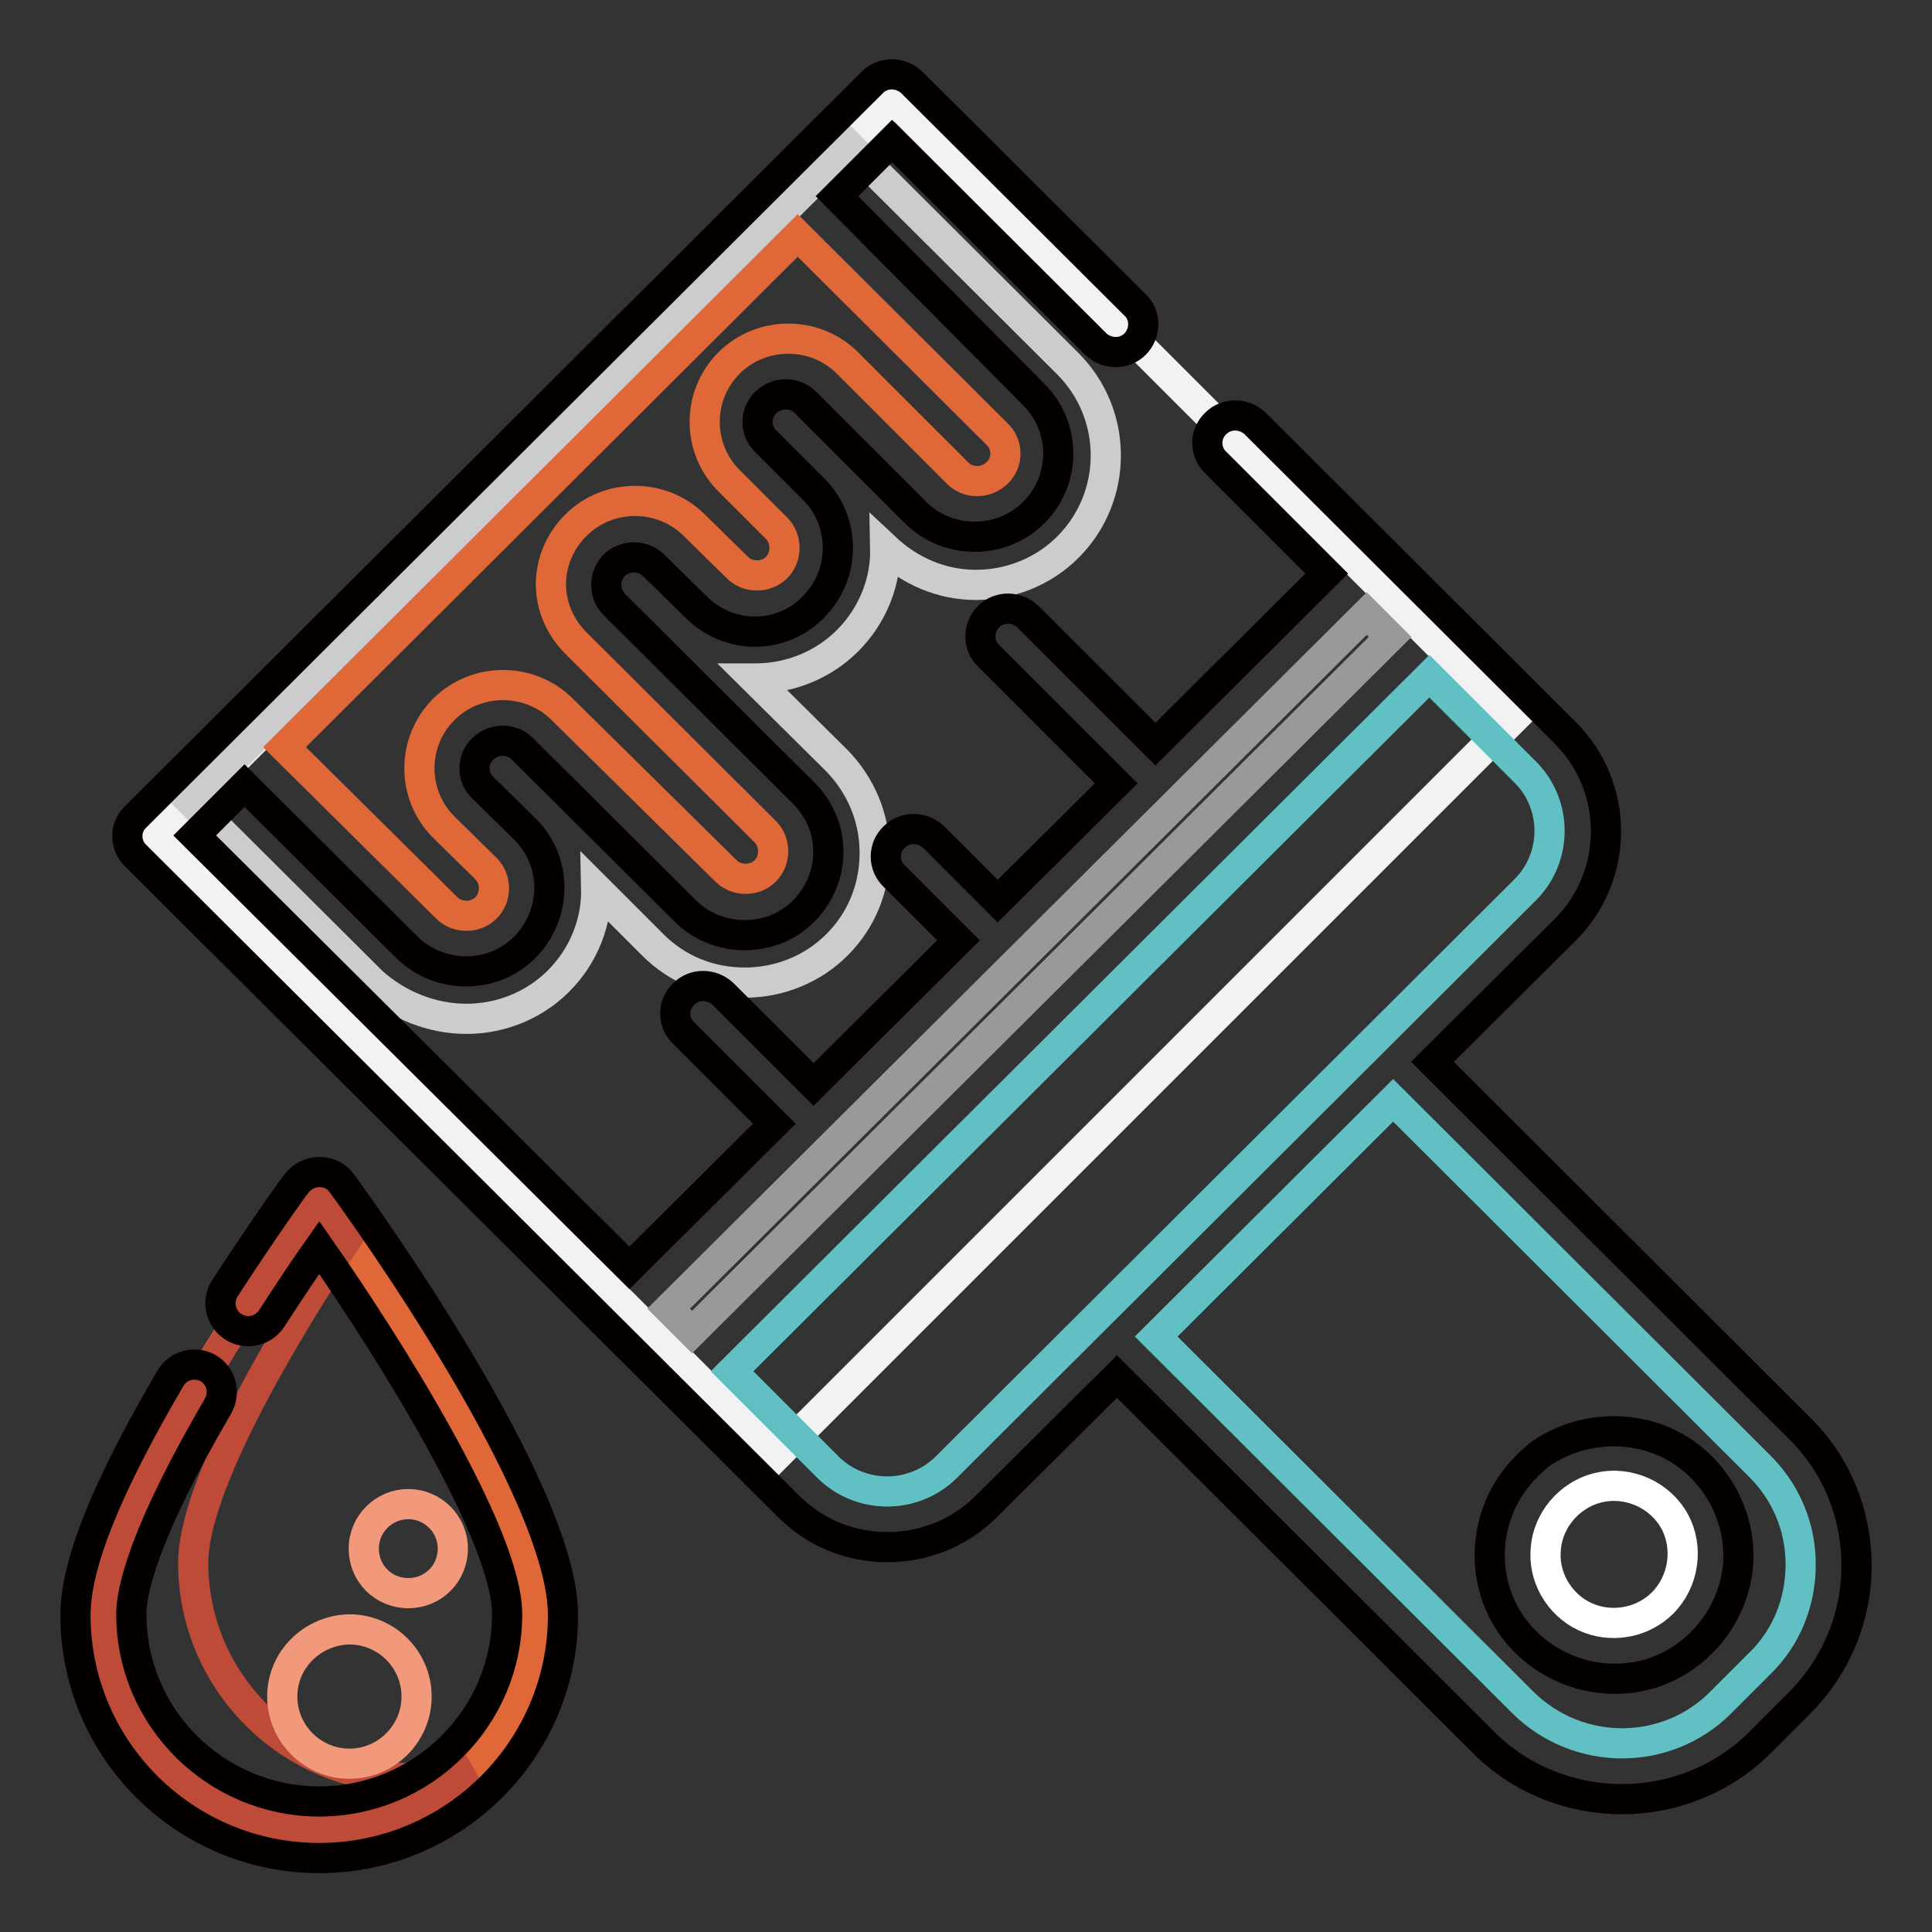
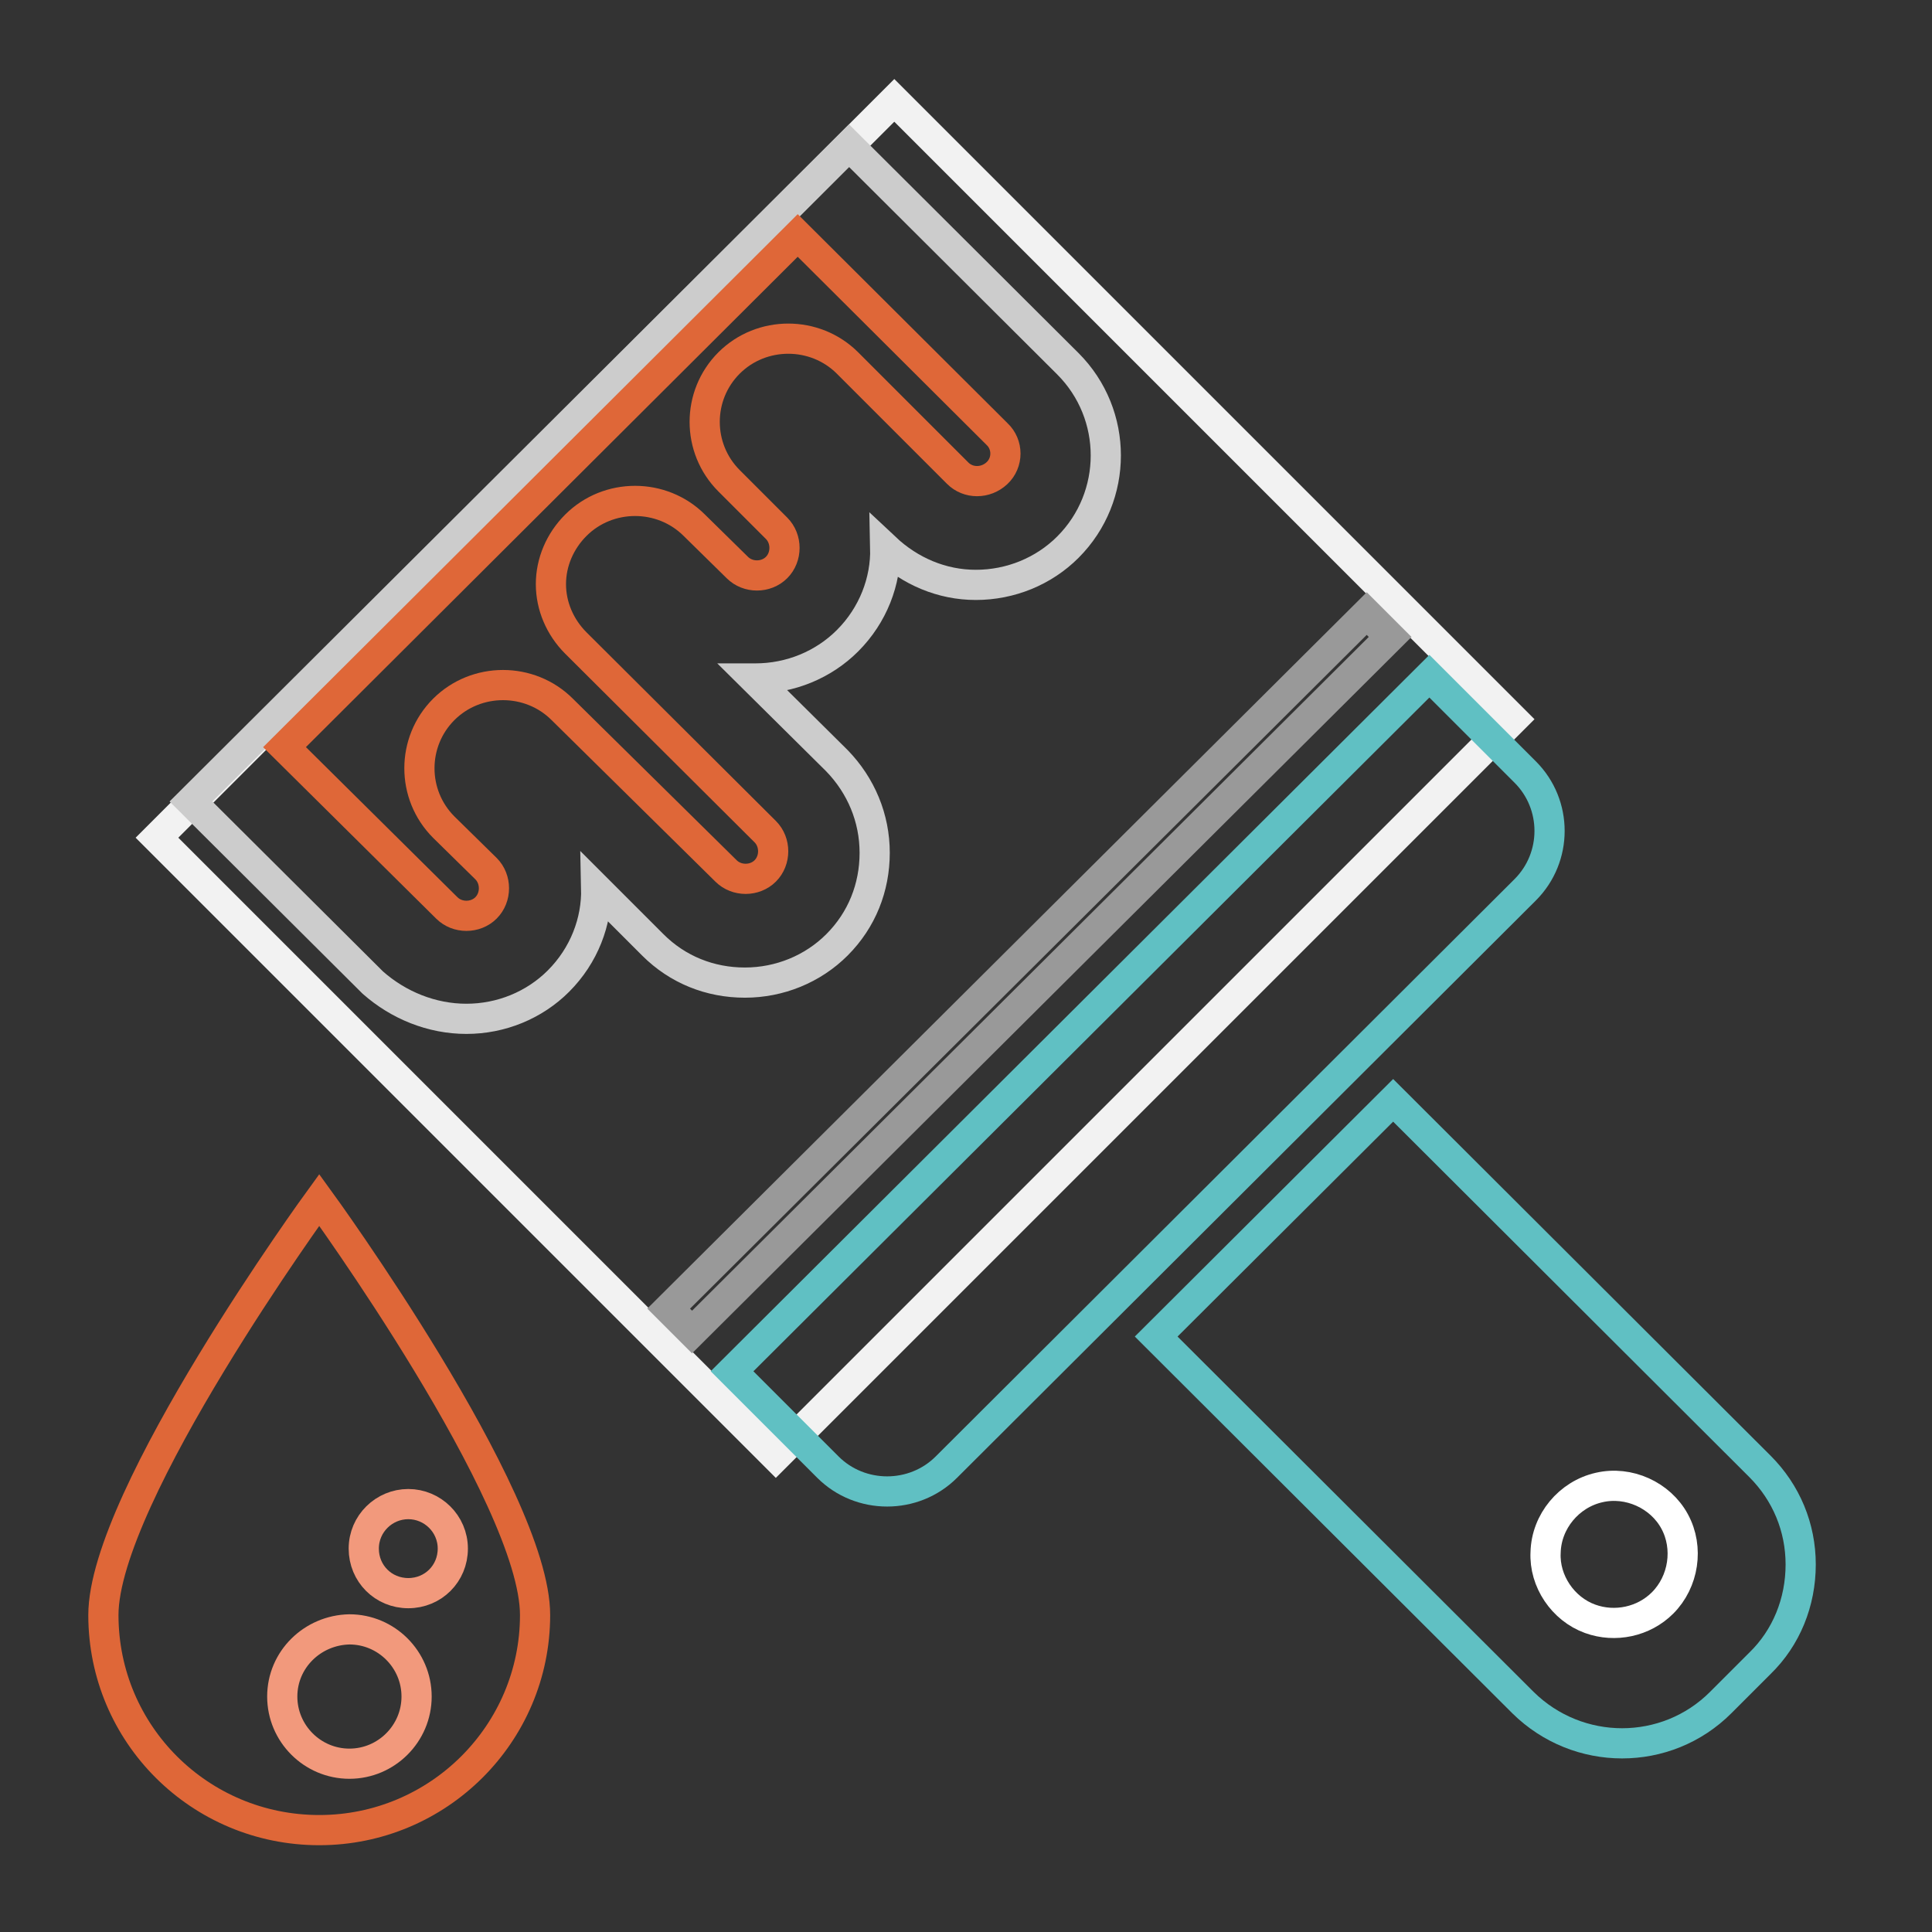
<svg xmlns="http://www.w3.org/2000/svg" version="1.1" x="0px" y="0px" viewBox="0 0 256 256" enable-background="new 0 0 256 256" xml:space="preserve">
  <rect x="0" y="0" width="256" height="256" fill="#333333" stroke="none" />
  <g>
    <path stroke-width="4" fill-opacity="0" stroke="#df6738" d="M13.7,214c0-15.7,28.6-55,28.6-55s28.6,39.3,28.6,55s-12.8,28.5-28.6,28.5C26.5,242.5,13.7,229.8,13.7,214z " />
    <path stroke-width="4" fill-opacity="0" stroke="#f2f2f2" d="M20.8,111l97.7-97.7l82,82L102.8,193L20.8,111z" />
    <path stroke-width="4" fill-opacity="0" stroke="#cccccc" d="M61.8,135c4.6,0,9-1.8,12.2-5c3.4-3.4,5.1-7.9,5-12.3l7.5,7.5c3.3,3.3,7.6,5,12.2,5c4.6,0,9-1.8,12.2-5 c3.3-3.3,5-7.6,5-12.2c0-4.6-1.8-8.9-5-12.2l-11-10.9h0.2c4.6,0,9-1.8,12.2-5c3.4-3.4,5.1-7.9,5-12.3c3.3,3.1,7.5,4.9,12,4.9 c4.6,0,9-1.8,12.2-5c6.7-6.7,6.7-17.6,0-24.3l-29-28.9l-87.2,86.9l24.1,24C52.8,133.2,57.2,135,61.8,135z" />
-     <path stroke-width="4" fill-opacity="0" stroke="#040000" d="M238.4,189.2l-48.6-48.5l17.6-17.5c7.2-7.2,7.2-18.9,0-26.1l-41.1-41c-1.5-1.4-3.8-1.4-5.2,0 c-1.5,1.4-1.5,3.8,0,5.2L175.8,76l-22.7,22.6l-16.9-16.9c-1.5-1.4-3.8-1.4-5.2,0s-1.5,3.8,0,5.2l16.9,16.9l-15.7,15.6l-8.5-8.5 c-1.5-1.4-3.8-1.4-5.2,0c-1.5,1.4-1.5,3.8,0,5.2l8.5,8.5l-19.2,19.1l-12-12c-1.5-1.4-3.8-1.4-5.2,0c-1.5,1.4-1.5,3.8,0,5.2l12,12 l-19.2,19.1l-57.6-57.3l6.6-6.6l21.5,21.4c3.5,3.5,9.1,4.2,13.3,1.8c3.9-2.2,6.1-6.7,5.5-11.1c-0.3-2.4-1.4-4.6-3.1-6.3l-5.6-5.5 c-1.5-1.4-1.5-3.8,0-5.2c1.5-1.4,3.8-1.4,5.2,0l21.6,21.5c3.3,3.3,8.4,4.1,12.6,2.2c4.2-2,6.8-6.5,6.3-11.1 c-0.2-2.5-1.4-4.9-3.2-6.7l-25.1-25c-1.5-1.5-1.4-4,0.2-5.4c1.5-1.2,3.7-1.1,5,0.2l5.6,5.5c2.1,2.1,4.9,3.3,7.8,3.3 c3,0,5.8-1.2,7.8-3.3c4.3-4.3,4.3-11.3,0-15.6l-6.3-6.3c-1.5-1.4-1.5-3.8,0-5.2c1.5-1.4,3.8-1.4,5.2,0l14.6,14.6 c4.3,4.3,11.4,4.3,15.7,0c4.3-4.3,4.3-11.3,0-15.6L110.9,26l7.3-7.3l27,26.9c1.5,1.4,3.8,1.4,5.2,0s1.5-3.8,0-5.2l-29.6-29.5 c-1.5-1.4-3.8-1.4-5.2,0L18,108.2c-1.5,1.4-1.5,3.8,0,5.2l86.5,86.2c3.5,3.5,8.1,5.4,13.1,5.4c4.9,0,9.6-1.9,13.1-5.4l17.3-17.2 l48.6,48.5c5,5,11.7,7.5,18.3,7.5s13.3-2.5,18.3-7.5l5.2-5.2c4.9-4.9,7.6-11.4,7.6-18.2C246,200.5,243.3,194,238.4,189.2z" />
    <path stroke-width="4" fill-opacity="0" stroke="#60c0c3" d="M233.2,220.4l-5.2,5.2c-7.2,7.2-18.9,7.2-26.2,0l-48.6-48.5l31.4-31.3l48.6,48.5c3.5,3.5,5.4,8.1,5.4,13 C238.6,212.3,236.7,217,233.2,220.4L233.2,220.4z" />
-     <path stroke-width="4" fill-opacity="0" stroke="#be4a38" d="M54.2,235.6c-15.8,0-28.6-12.8-28.6-28.5c0-10.2,11.9-30.2,20.4-43c-2.2-3.2-3.6-5.1-3.6-5.1 s-28.6,39.3-28.6,55s12.8,28.5,28.6,28.5c7.7,0,14.7-3.1,19.9-8C59.7,235.2,57,235.6,54.2,235.6z" />
-     <path stroke-width="4" fill-opacity="0" stroke="#040000" d="M202.2,194.4c-5.2,5.2-6.3,13.4-2.7,19.7c3.7,6.5,11.5,9.7,18.7,7.8c6.6-1.8,11.5-7.7,12.1-14.5 c0.5-6.4-2.9-12.7-8.6-15.8c-5.6-3-12.6-2.5-17.8,1.2C203.4,193.3,202.7,193.8,202.2,194.4L202.2,194.4z" />
    <path stroke-width="4" fill-opacity="0" stroke="#f2997c" d="M37.4,224.8c0,4.9,4,8.9,8.9,8.9c4.9,0,8.9-4,8.9-8.9c0-4.9-4-8.9-8.9-8.9C41.4,216,37.4,219.9,37.4,224.8z " />
    <path stroke-width="4" fill-opacity="0" stroke="#f2997c" d="M48.2,205.2c0,3.3,2.6,5.9,5.9,5.9s5.9-2.6,5.9-5.9l0,0c0-3.3-2.7-5.9-5.9-5.9S48.2,201.9,48.2,205.2z" />
    <path stroke-width="4" fill-opacity="0" stroke="#ffffff" d="M220.3,212.4c-2.5,2.5-6.3,3.3-9.6,2.1c-3.6-1.3-6.1-5-5.9-8.8c0.1-4.1,3.1-7.7,7.1-8.6 c3.9-0.9,8.1,1,10,4.5C223.8,205.1,223.1,209.6,220.3,212.4z" />
    <path stroke-width="4" fill-opacity="0" stroke="#60c0c3" d="M125.4,194.4c-4.3,4.3-11.4,4.3-15.7,0L97,181.7l92.4-92.1l12.7,12.7c4.3,4.3,4.3,11.3,0,15.6L125.4,194.4z " />
    <path stroke-width="4" fill-opacity="0" stroke="#999999" d="M181.1,81.3l3.1,3.1l-92.5,92.1l-3.1-3.1L181.1,81.3z" />
    <path stroke-width="4" fill-opacity="0" stroke="#df6738" d="M132.1,57.5c1.5,1.4,1.5,3.8,0,5.2c-1.5,1.4-3.8,1.4-5.2,0l-14.6-14.6c-4.3-4.3-11.4-4.3-15.7,0 c-4.3,4.3-4.3,11.3,0,15.6l6.3,6.3c1.4,1.4,1.4,3.8,0,5.2s-3.8,1.4-5.2,0L92,69.6c-4.3-4.3-11.4-4.3-15.7,0 c-2.1,2.1-3.3,4.9-3.3,7.8s1.2,5.7,3.3,7.8l25.1,25c1.4,1.4,1.4,3.8,0,5.2c-1.4,1.4-3.8,1.4-5.2,0L74.5,94 c-4.3-4.3-11.4-4.3-15.7,0c-4.3,4.3-4.3,11.3,0,15.6l5.6,5.5c1.4,1.4,1.4,3.8,0,5.2c-1.4,1.4-3.8,1.4-5.2,0L37.7,99l68-67.8 L132.1,57.5L132.1,57.5z" />
-     <path stroke-width="4" fill-opacity="0" stroke="#040000" d="M42.3,155.3c-1.2,0-2.3,0.6-3,1.5c-0.2,0.2-4.3,5.9-9.5,13.9c-1.1,1.7-0.6,4,1.1,5.1s4,0.6,5.1-1.1 c2.4-3.7,4.6-7,6.3-9.4c9,12.9,24.9,38,24.9,48.6c0,13.7-11.2,24.8-24.9,24.8c-13.7,0-24.9-11.1-24.9-24.8c0-3,1.5-10.5,11.5-27.6 c1-1.8,0.4-4-1.3-5c-1.8-1-4-0.4-5,1.3C14.1,197.1,10,207.3,10,214c0,17.8,14.5,32.2,32.3,32.2c17.8,0,32.3-14.4,32.3-32.2 c0-16.5-26.3-53.1-29.3-57.2C44.6,155.8,43.5,155.3,42.3,155.3z" />
  </g>
</svg>